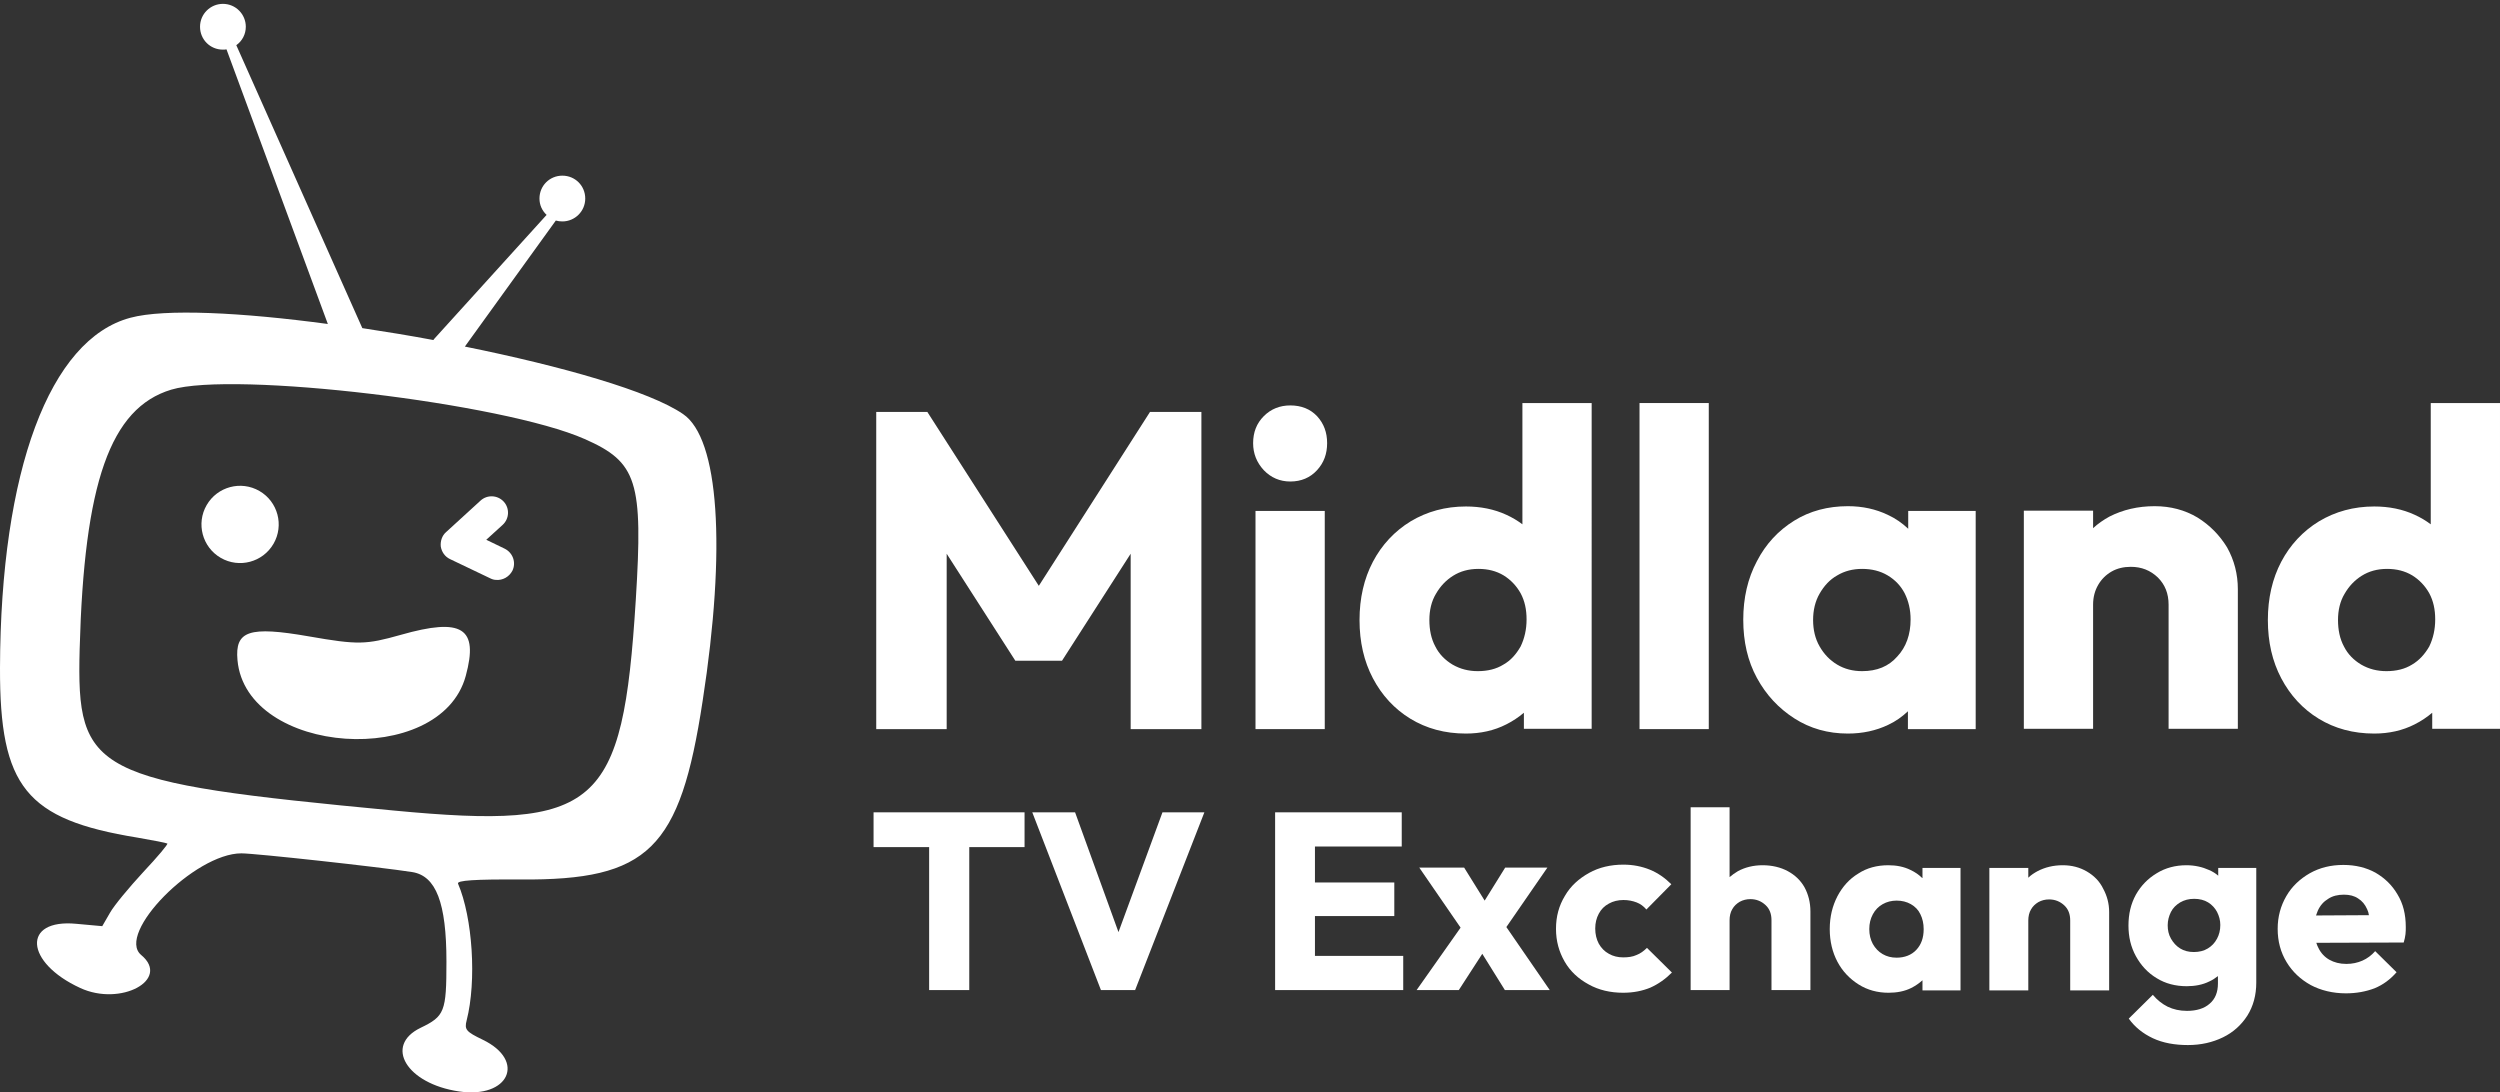
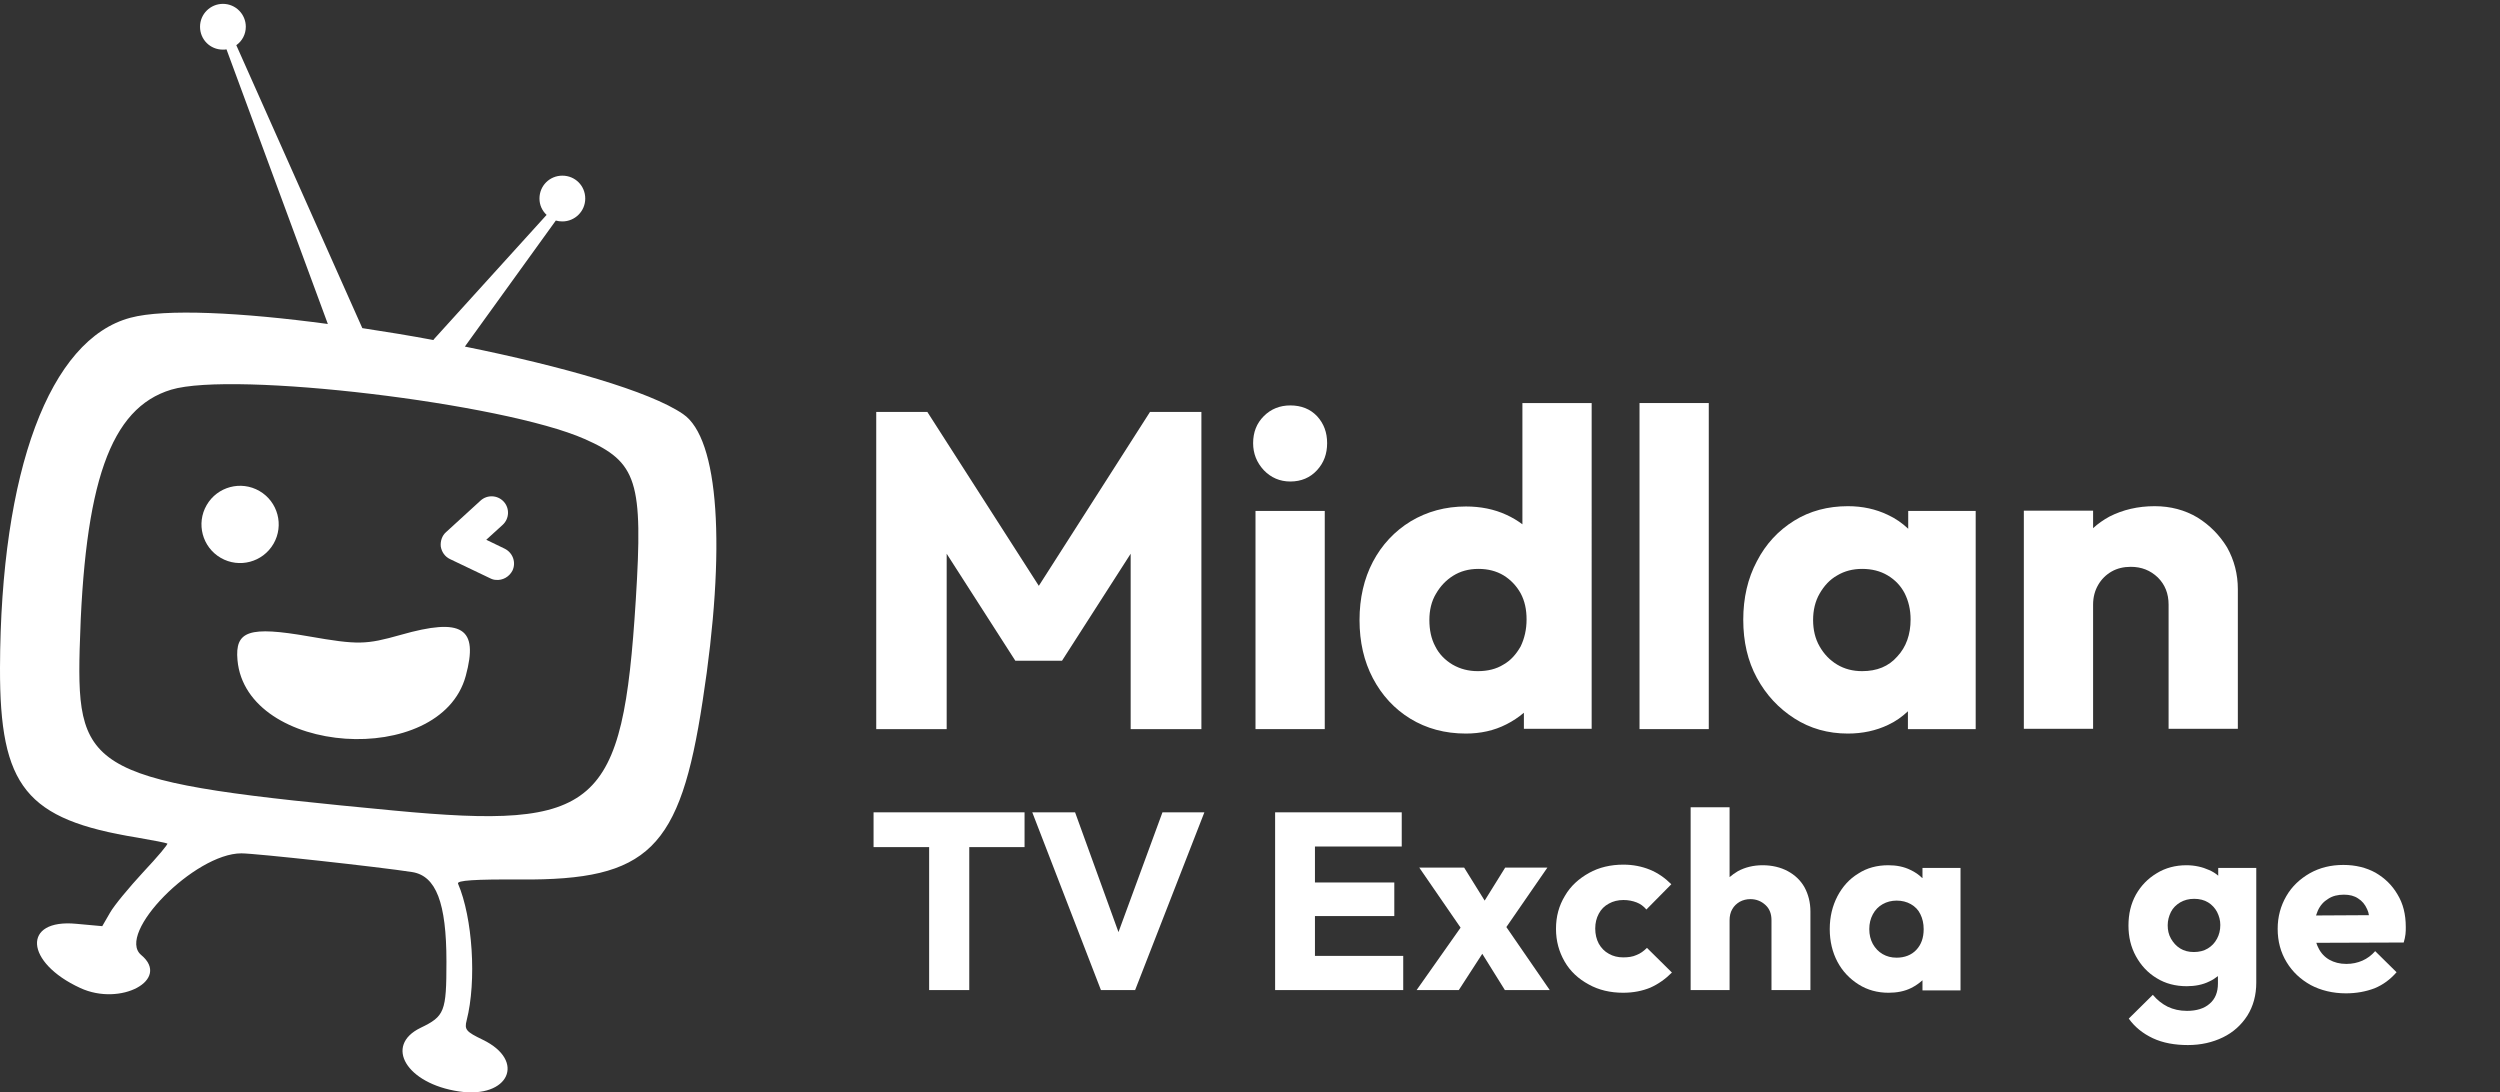
<svg xmlns="http://www.w3.org/2000/svg" version="1.1" id="Layer_1" x="0px" y="0px" viewBox="0 0 841.1 367.4" style="enable-background:new 0 0 841.1 367.4;" xml:space="preserve">
  <rect x="0" y="0" width="841.1" height="367.4" fill="#333333" stroke="none" />
  <style type="text/css">
	.st0{fill:#FFFFFF;}
</style>
  <g>
    <polygon class="st0" points="349.5,197.1 312,138.6 294.8,138.6 294.8,245.3 318.5,245.3 318.5,186.3 341.6,222.3 357.3,222.3    380.4,186.3 380.4,245.3 404.2,245.3 404.2,138.6 386.9,138.6  " />
    <path class="st0" d="M434.1,136.4c-3.5,0-6.5,1.2-8.9,3.6c-2.4,2.4-3.6,5.4-3.6,9.1c0,3.5,1.2,6.5,3.6,9.1c2.4,2.5,5.4,3.8,8.9,3.8   c3.7,0,6.7-1.3,9-3.8c2.3-2.5,3.4-5.5,3.4-9.1c0-3.6-1.1-6.6-3.4-9.1C440.8,137.6,437.8,136.4,434.1,136.4z" />
    <rect x="422.4" y="171.9" class="st0" width="23.3" height="73.4" />
    <path class="st0" d="M512.2,176.4c-1.6-1.2-3.4-2.3-5.4-3.2c-4.1-1.9-8.7-2.8-13.6-2.8c-6.9,0-13.1,1.7-18.6,5   c-5.4,3.3-9.7,7.9-12.7,13.6c-3,5.7-4.5,12.3-4.5,19.6c0,7.4,1.5,13.9,4.5,19.6c3,5.7,7.2,10.3,12.6,13.6c5.4,3.3,11.6,5,18.7,5   c4.9,0,9.5-1,13.6-3.1c2.2-1.1,4.1-2.4,5.9-3.9v5.4h22.8V135.6h-23.3V176.4z M505.8,223.6c-2.4,1.5-5.3,2.2-8.6,2.2   c-3.1,0-5.9-0.7-8.5-2.2c-2.5-1.5-4.5-3.5-5.8-6.1c-1.4-2.6-2-5.6-2-8.9c0-3.3,0.7-6.3,2.2-8.8c1.5-2.6,3.4-4.6,5.8-6.1   c2.4-1.5,5.2-2.3,8.5-2.3c3.2,0,6,0.7,8.5,2.2c2.4,1.5,4.3,3.5,5.7,6c1.4,2.6,2,5.5,2,8.8c0,3.4-0.7,6.4-2,9.1   C510.1,220.1,508.3,222.2,505.8,223.6z" />
    <rect x="551.6" y="135.6" class="st0" width="23.3" height="109.7" />
    <path class="st0" d="M642,177.9c-2-1.9-4.3-3.5-6.9-4.7c-4-1.9-8.4-2.9-13.4-2.9c-6.7,0-12.8,1.6-18.1,4.9   c-5.3,3.3-9.5,7.8-12.5,13.6c-3.1,5.8-4.6,12.4-4.6,19.7c0,7.4,1.5,13.9,4.6,19.6c3.1,5.7,7.3,10.2,12.6,13.6   c5.3,3.4,11.3,5.1,18,5.1c5,0,9.5-1,13.5-2.9c2.6-1.2,4.8-2.8,6.7-4.6v6h22.8v-73.4H642V177.9z M626.5,225.8   c-3.1,0-5.9-0.7-8.4-2.2c-2.5-1.5-4.4-3.5-5.9-6.1c-1.5-2.6-2.2-5.6-2.2-8.9c0-3.3,0.7-6.3,2.2-8.9c1.5-2.6,3.4-4.7,5.9-6.1   c2.5-1.5,5.3-2.2,8.4-2.2c3.2,0,6.1,0.7,8.6,2.2c2.5,1.5,4.4,3.5,5.7,6c1.3,2.6,2,5.5,2,8.8c0,5.1-1.5,9.3-4.5,12.5   C635.4,224.2,631.5,225.8,626.5,225.8z" />
    <path class="st0" d="M739.3,174.1c-4.2-2.5-9-3.8-14.4-3.8c-5.6,0-10.7,1.2-15.2,3.5c-2,1.1-3.9,2.4-5.5,3.9v-5.9h-23.3v73.4h23.3   v-41.8c0-2.5,0.6-4.7,1.7-6.6c1.1-1.9,2.6-3.4,4.5-4.5c1.9-1.1,4.1-1.6,6.5-1.6c3.6,0,6.6,1.2,9.1,3.6c2.4,2.4,3.6,5.4,3.6,9.1   v41.8h23.3v-47c0-5-1.2-9.7-3.6-14C746.8,180.1,743.5,176.7,739.3,174.1z" />
-     <path class="st0" d="M817.8,135.6v40.8c-1.6-1.2-3.4-2.3-5.4-3.2c-4.1-1.9-8.7-2.8-13.6-2.8c-6.9,0-13.1,1.7-18.6,5   c-5.4,3.3-9.7,7.9-12.7,13.6c-3,5.7-4.5,12.3-4.5,19.6c0,7.4,1.5,13.9,4.5,19.6c3,5.7,7.2,10.3,12.6,13.6c5.4,3.3,11.6,5,18.7,5   c4.9,0,9.5-1,13.6-3.1c2.2-1.1,4.1-2.4,5.9-3.9v5.4h22.8V135.6H817.8z M811.5,223.6c-2.4,1.5-5.3,2.2-8.6,2.2   c-3.1,0-5.9-0.7-8.5-2.2c-2.5-1.5-4.5-3.5-5.8-6.1c-1.4-2.6-2-5.6-2-8.9c0-3.3,0.7-6.3,2.2-8.8c1.5-2.6,3.4-4.6,5.8-6.1   c2.4-1.5,5.2-2.3,8.5-2.3c3.2,0,6,0.7,8.5,2.2c2.4,1.5,4.3,3.5,5.7,6c1.4,2.6,2,5.5,2,8.8c0,3.4-0.7,6.4-2,9.1   C815.8,220.1,813.9,222.2,811.5,223.6z" />
  </g>
  <g>
    <polygon class="st0" points="293.9,285 312.6,285 312.6,333.1 326.1,333.1 326.1,285 344.7,285 344.7,273.3 293.9,273.3  " />
    <polygon class="st0" points="376.3,313.6 361.7,273.3 347.3,273.3 370.4,333.1 381.9,333.1 405.2,273.3 391.1,273.3  " />
    <polygon class="st0" points="442.4,308.2 469.1,308.2 469.1,296.9 442.4,296.9 442.4,284.8 471.6,284.8 471.6,273.3 442.4,273.3    439.2,273.3 429,273.3 429,333.1 439.2,333.1 442.4,333.1 472.1,333.1 472.1,321.6 442.4,321.6  " />
    <polygon class="st0" points="520.6,291.9 506.4,291.9 499.5,303 492.6,291.9 477.5,291.9 491.4,312.1 476.6,333.1 490.8,333.1    498.7,320.9 506.3,333.1 521.4,333.1 506.8,311.9  " />
    <path class="st0" d="M550.6,321.3c-1.3,0.6-2.8,0.8-4.5,0.8c-1.8,0-3.4-0.4-4.8-1.2c-1.5-0.8-2.6-2-3.4-3.4   c-0.8-1.5-1.2-3.2-1.2-5.1c0-1.9,0.4-3.5,1.2-5s1.9-2.6,3.4-3.4c1.4-0.8,3.1-1.2,4.9-1.2c1.6,0,3.1,0.3,4.4,0.8   c1.3,0.5,2.4,1.3,3.3,2.4l8.4-8.5c-2.1-2.1-4.5-3.8-7.2-4.9c-2.7-1.1-5.7-1.7-8.9-1.7c-4.3,0-8.2,0.9-11.6,2.8   c-3.4,1.9-6.2,4.4-8.1,7.7c-2,3.3-3,6.9-3,11.1c0,4.1,1,7.7,2.9,11c1.9,3.3,4.6,5.8,8.1,7.7c3.4,1.9,7.3,2.8,11.6,2.8   c3.4,0,6.4-0.6,9.1-1.7c2.7-1.2,5.1-2.9,7.3-5.1l-8.4-8.3C553,320,551.9,320.8,550.6,321.3z" />
    <path class="st0" d="M601.5,293.1c-2.4-1.3-5.3-2-8.5-2c-3.1,0-5.9,0.7-8.3,2c-1,0.6-2,1.3-2.8,2v-23.5h-13.1v61.5h13.1v-23.5   c0-1.4,0.3-2.7,0.9-3.7c0.6-1.1,1.5-1.9,2.5-2.5c1.1-0.6,2.3-0.9,3.6-0.9c2,0,3.7,0.7,5.1,2c1.4,1.3,2,3,2,5.1v23.5h13.1v-26.4   c0-3.1-0.7-5.8-2-8.2C605.8,296.2,603.9,294.4,601.5,293.1z" />
    <path class="st0" d="M646.7,295.4c-1.1-1.1-2.4-2-3.9-2.7c-2.2-1.1-4.7-1.6-7.5-1.6c-3.8,0-7.2,0.9-10.1,2.8c-3,1.8-5.3,4.4-7,7.6   c-1.7,3.3-2.6,6.9-2.6,11.1c0,4.1,0.9,7.8,2.6,11c1.7,3.2,4.1,5.7,7.1,7.6c3,1.9,6.4,2.8,10.1,2.8c2.8,0,5.4-0.5,7.6-1.6   c1.4-0.7,2.7-1.6,3.8-2.6v3.4h12.8v-41.2h-12.8V295.4z M638.1,322.2c-1.8,0-3.3-0.4-4.7-1.2c-1.4-0.8-2.5-2-3.3-3.4   c-0.8-1.5-1.2-3.1-1.2-5s0.4-3.5,1.2-5c0.8-1.5,1.9-2.6,3.3-3.4c1.4-0.8,3-1.2,4.7-1.2c1.8,0,3.4,0.4,4.8,1.2   c1.4,0.8,2.5,1.9,3.2,3.4c0.7,1.4,1.1,3.1,1.1,5c0,2.9-0.8,5.2-2.5,7C643.1,321.3,640.8,322.2,638.1,322.2z" />
-     <path class="st0" d="M702.1,293.2c-2.4-1.4-5.1-2.1-8.1-2.1c-3.2,0-6,0.7-8.5,2c-1.1,0.6-2.2,1.3-3.1,2.2v-3.3h-13.1v41.2h13.1   v-23.5c0-1.4,0.3-2.7,0.9-3.7c0.6-1.1,1.5-1.9,2.5-2.5c1.1-0.6,2.3-0.9,3.6-0.9c2,0,3.7,0.7,5.1,2c1.4,1.3,2,3,2,5.1v23.5h13.1   v-26.4c0-2.8-0.7-5.4-2-7.8C706.4,296.5,704.5,294.6,702.1,293.2z" />
    <path class="st0" d="M746.4,294.7c-0.9-0.8-2-1.5-3.2-2c-2.2-1-4.8-1.6-7.6-1.6c-3.7,0-7.1,0.9-10,2.7c-3,1.8-5.3,4.2-7,7.2   c-1.7,3.1-2.5,6.5-2.5,10.4c0,3.8,0.8,7.2,2.5,10.3c1.7,3.1,4,5.6,7,7.4c2.9,1.8,6.3,2.7,10.1,2.7c2.8,0,5.4-0.5,7.6-1.6   c1.1-0.5,2-1.1,2.9-1.8v2.5c0,2.9-0.9,5.2-2.8,6.8c-1.8,1.6-4.4,2.4-7.6,2.4c-2.5,0-4.6-0.5-6.5-1.4c-1.8-0.9-3.5-2.2-5-4l-8.1,8   c2,2.8,4.7,5,8.1,6.6c3.4,1.6,7.4,2.3,11.8,2.3c4.4,0,8.3-0.9,11.8-2.6c3.5-1.7,6.2-4.2,8.2-7.3c2-3.2,3-6.9,3-11.1v-38.6h-12.8   V294.7z M742.8,319.1c-1.3,0.8-2.9,1.2-4.7,1.2c-1.8,0-3.3-0.4-4.6-1.2c-1.3-0.8-2.3-1.9-3.1-3.3c-0.8-1.4-1.1-2.9-1.1-4.5   c0-1.6,0.4-3.1,1.1-4.5c0.7-1.4,1.8-2.4,3.1-3.2c1.4-0.8,2.9-1.2,4.7-1.2c1.8,0,3.4,0.4,4.7,1.2c1.3,0.8,2.3,1.9,3,3.2   c0.7,1.4,1.1,2.8,1.1,4.4c0,1.8-0.4,3.3-1.1,4.6C745.1,317.3,744.1,318.3,742.8,319.1z" />
    <path class="st0" d="M806.6,300.9c-1.8-3.1-4.3-5.5-7.4-7.3c-3.1-1.7-6.7-2.6-10.8-2.6c-4.2,0-7.9,0.9-11.3,2.8   c-3.3,1.9-6,4.4-7.9,7.7c-1.9,3.3-2.9,6.9-2.9,11c0,4.2,1,7.9,3,11.2c2,3.3,4.7,5.8,8.1,7.7c3.4,1.8,7.4,2.8,11.9,2.8   c3.5,0,6.7-0.6,9.6-1.7c2.9-1.2,5.3-3,7.4-5.4l-7.2-7.1c-1.2,1.4-2.7,2.5-4.3,3.2c-1.6,0.7-3.4,1.1-5.4,1.1c-2.2,0-4.1-0.5-5.7-1.4   c-1.6-0.9-2.9-2.3-3.7-4c-0.3-0.5-0.5-1.1-0.7-1.7l29.4-0.1c0.3-1,0.5-1.9,0.6-2.8c0.1-0.8,0.1-1.6,0.1-2.4   C809.4,307.6,808.5,304,806.6,300.9z M783.3,302.4c1.5-1,3.3-1.4,5.3-1.4c1.9,0,3.5,0.4,4.8,1.3c1.3,0.8,2.3,2,3,3.6   c0.3,0.6,0.5,1.3,0.6,2l-17.8,0.1c0.2-0.6,0.4-1.1,0.6-1.6C780.6,304.6,781.8,303.3,783.3,302.4z" />
  </g>
  <g>
    <path class="st0" d="M134.8,213.6c-11.7,3.3-14.3,3.4-30.9,0.5c-20.1-3.5-24.9-1.9-24,8c2.9,32.1,68.3,36.6,76.8,5.3   C161.1,211.2,155.5,207.7,134.8,213.6z" />
    <path class="st0" d="M229.8,139.3c-11.2-7.7-40.8-16.1-73.4-22.7L187,74.2c0.7,0.2,1.4,0.3,2.2,0.3c4.2,0,7.7-3.4,7.7-7.7   s-3.4-7.7-7.7-7.7s-7.7,3.4-7.7,7.7c0,2.2,0.9,4.1,2.4,5.5l-37.8,41.7c-0.1,0.1-0.2,0.3-0.3,0.4c-8-1.5-16-2.8-23.9-4L79.5,15.2   c2-1.4,3.2-3.7,3.2-6.2c0-4.2-3.4-7.7-7.7-7.7c-4.2,0-7.7,3.4-7.7,7.7s3.4,7.7,7.7,7.7c0.4,0,0.8,0,1.2-0.1l34.1,92.4   c-29-3.9-54.9-5.2-66.4-2.1C16.7,114.1,0.2,158.4,0,224.7c-0.1,40,8.7,51,46.2,57.1c5.3,0.9,9.8,1.8,10.1,2   c0.3,0.2-3.3,4.5-8.1,9.6c-4.7,5.1-9.8,11.2-11.2,13.7l-2.6,4.5l-8.8-0.8c-18.2-1.7-17.3,13,1.4,21.6c13.6,6.3,30.5-2.8,20.5-11.1   c-8.6-7.2,18-34.2,33.7-34.2c4.7,0,46.6,4.6,57.5,6.3c8,1.3,11.5,10.3,11.5,30.1c0,16.9-0.6,18.4-8.7,22.3   c-12.4,6-4.7,18.8,12.9,21.4c16.8,2.5,22.7-10.3,8-17.4c-5.6-2.7-6.2-3.4-5.4-6.5c3.4-13.3,2-34.6-2.9-46c-0.5-1.1,5.7-1.5,21-1.4   c43.1,0.3,53.7-10.1,61.3-60.1C244.4,184.2,241.9,147.5,229.8,139.3z M213.9,201.9c-4.4,70.1-12.7,77.3-81.4,70.8   c-101.3-9.6-106.8-12.4-105.7-54.3c1.5-56,10.3-81.1,30.8-87.3c20.9-6.3,111.7,4.5,139.1,16.6C214.4,155.5,216.4,161.9,213.9,201.9   z" />
    <ellipse transform="matrix(0.501 -0.865 0.865 0.501 -112.291 157.954)" class="st0" cx="80.8" cy="176.4" rx="13" ry="13" />
    <path class="st0" d="M169.8,184.6l-6.2-3l5.5-5c2.3-2.1,2.4-5.6,0.4-7.8c-2.1-2.3-5.6-2.4-7.8-0.4L150.1,179   c-1.4,1.2-2,3.1-1.8,4.9c0.3,1.8,1.4,3.4,3.1,4.2l13.6,6.5c0.6,0.3,1.3,0.5,1.9,0.5c2.2,0.2,4.4-1,5.5-3.1   C173.7,189.3,172.6,186,169.8,184.6z" />
  </g>
</svg>